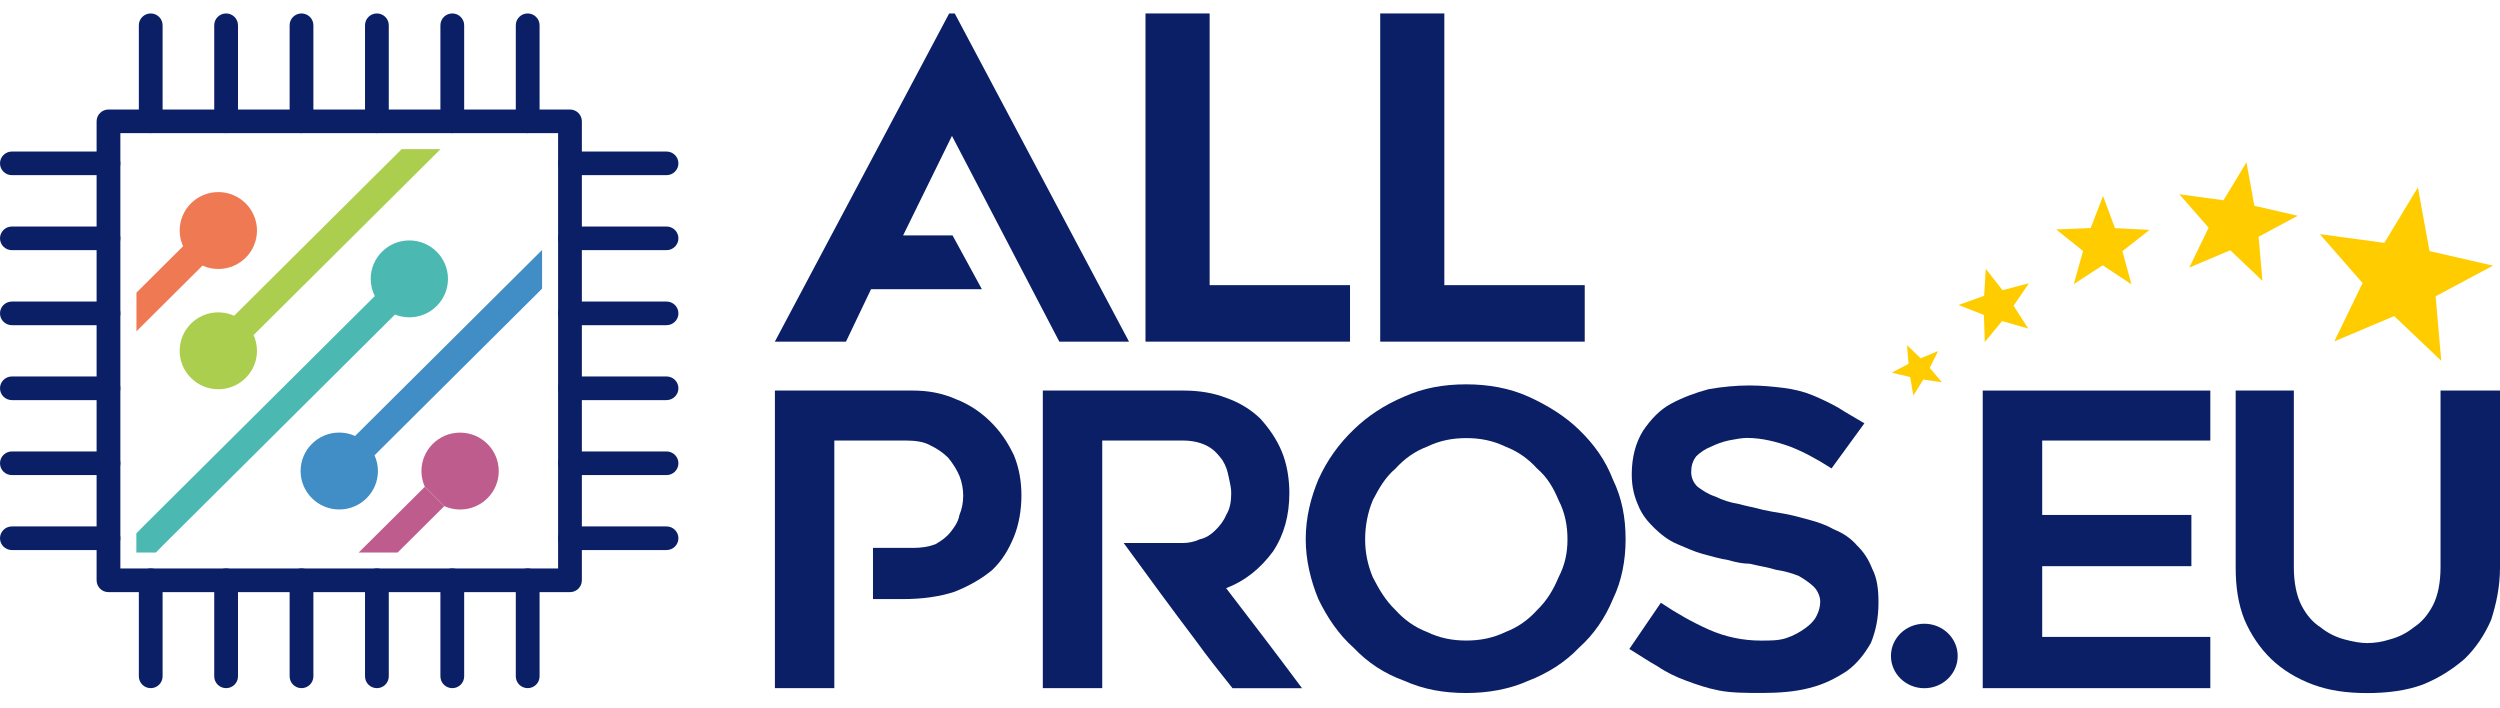
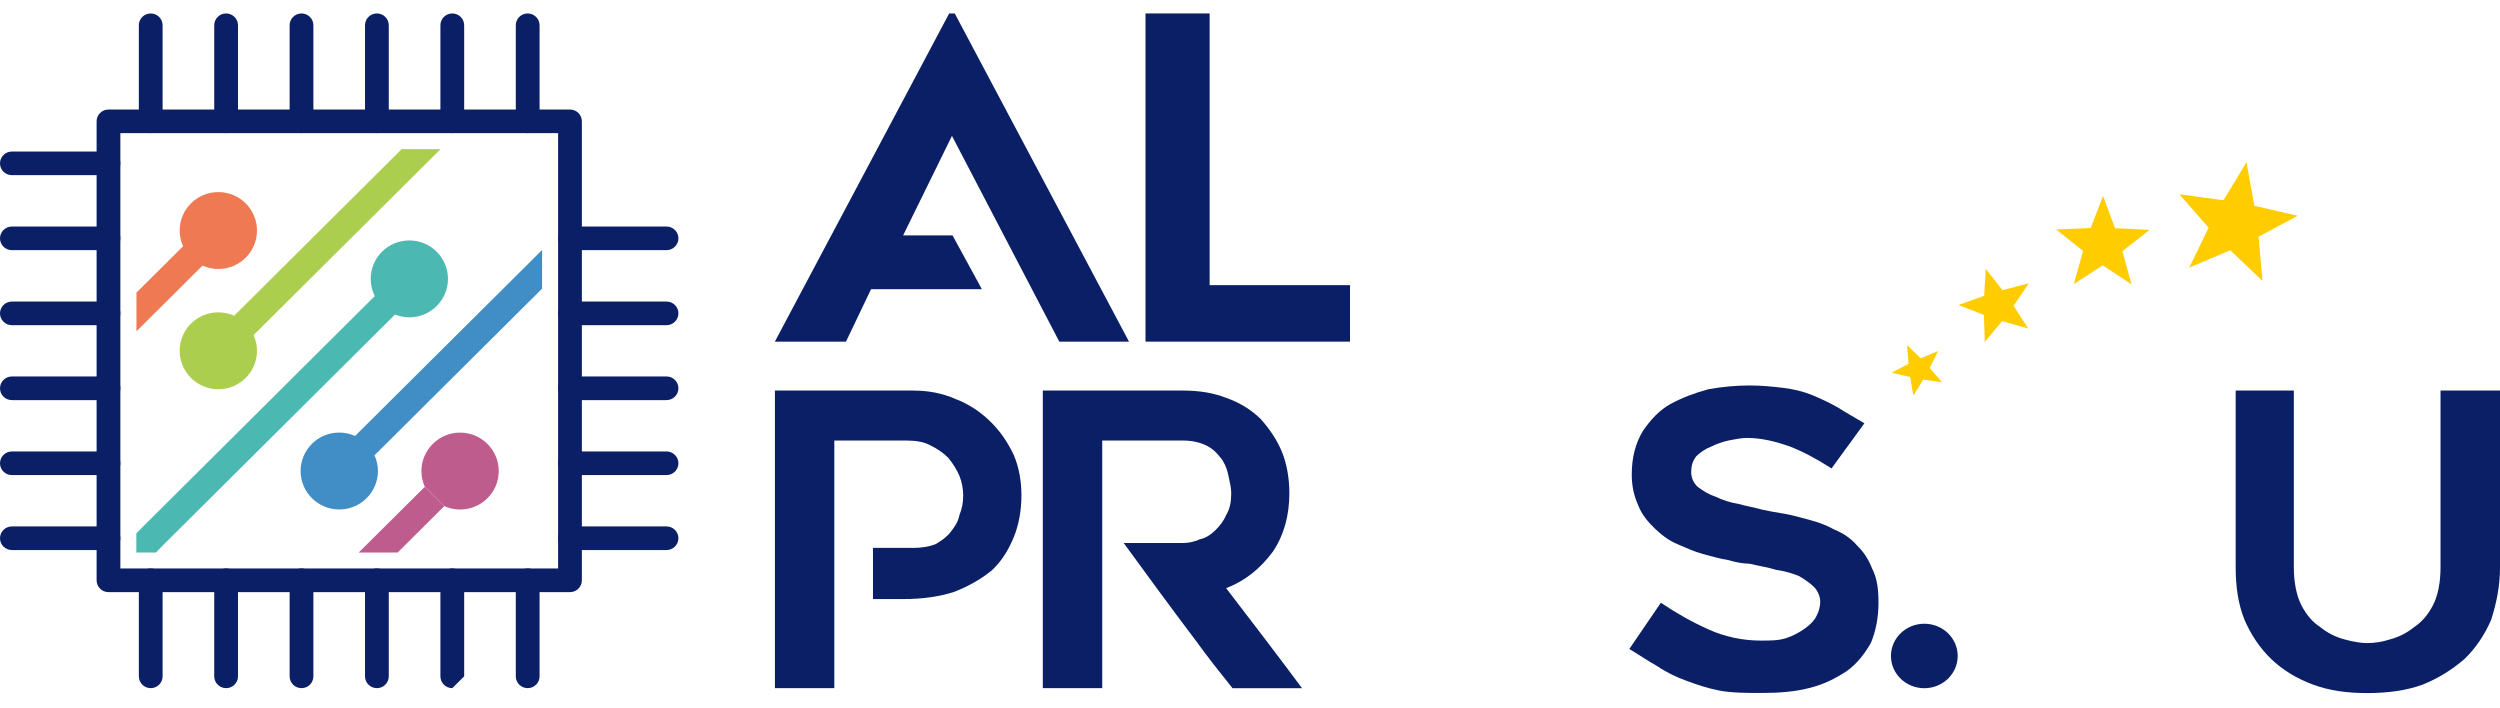
<svg xmlns="http://www.w3.org/2000/svg" width="166" height="47" viewBox="0 0 166 47" fill="none">
  <path d="M157.181 46.02C155.837 46.02 154.663 45.858 153.572 45.453C152.481 45.047 151.56 44.48 150.801 43.752C150.046 43.023 149.457 42.13 149.038 41.161C148.615 40.106 148.449 38.972 148.449 37.677V25.933H152.311V37.677C152.311 38.649 152.481 39.539 152.813 40.189C153.149 40.838 153.568 41.323 154.074 41.645C154.58 42.051 155.082 42.295 155.671 42.456C156.26 42.618 156.762 42.7 157.181 42.7C157.683 42.7 158.189 42.618 158.695 42.456C159.284 42.295 159.786 42.051 160.288 41.645C160.79 41.323 161.213 40.834 161.549 40.189C161.885 39.539 162.051 38.649 162.051 37.677V25.933H166V37.677C166 38.972 165.747 40.106 165.411 41.161C164.989 42.134 164.403 43.023 163.648 43.752C162.806 44.48 161.885 45.047 160.877 45.453C159.786 45.858 158.525 46.02 157.181 46.02Z" fill="#0A1F66" />
  <path d="M108.181 43.102L110.28 40.024C111.375 40.752 112.38 41.319 113.471 41.807C114.562 42.291 115.736 42.535 116.914 42.535C117.586 42.535 118.088 42.535 118.594 42.374C119.096 42.212 119.515 41.968 119.855 41.724C120.191 41.48 120.444 41.24 120.61 40.913C120.78 40.59 120.863 40.264 120.863 39.941C120.863 39.618 120.693 39.213 120.444 38.968C120.191 38.724 119.855 38.484 119.436 38.24C119.017 38.079 118.514 37.917 117.925 37.835C117.423 37.673 116.834 37.591 116.162 37.429C115.74 37.429 115.32 37.35 114.735 37.185C114.233 37.106 113.644 36.941 113.055 36.78C112.466 36.618 111.964 36.374 111.375 36.13C110.786 35.886 110.28 35.48 109.861 35.075C109.442 34.669 109.02 34.185 108.77 33.536C108.517 32.969 108.348 32.319 108.348 31.512C108.348 30.378 108.6 29.406 109.103 28.595C109.605 27.866 110.194 27.217 110.949 26.811C111.704 26.406 112.546 26.083 113.467 25.839C114.392 25.677 115.313 25.595 116.155 25.595C116.997 25.595 117.748 25.674 118.42 25.756C119.092 25.839 119.764 26 120.353 26.244C120.942 26.488 121.444 26.729 122.033 27.055C122.535 27.378 123.124 27.705 123.796 28.107L121.614 31.103C120.606 30.453 119.681 29.969 118.843 29.646C117.922 29.323 116.997 29.079 115.989 29.079C115.653 29.079 115.234 29.162 114.815 29.24C114.396 29.323 113.973 29.485 113.64 29.646C113.218 29.807 112.885 30.051 112.632 30.296C112.383 30.618 112.296 30.945 112.296 31.347C112.296 31.748 112.466 32.075 112.716 32.319C113.052 32.563 113.388 32.803 113.89 32.969C114.396 33.213 114.898 33.374 115.404 33.453C115.992 33.614 116.495 33.697 117.084 33.858C117.42 33.937 117.925 34.02 118.428 34.103C118.93 34.185 119.519 34.347 120.108 34.508C120.697 34.669 121.199 34.831 121.788 35.158C122.377 35.402 122.882 35.725 123.301 36.213C123.721 36.618 124.057 37.102 124.309 37.752C124.645 38.402 124.732 39.13 124.732 40.02C124.732 40.992 124.562 41.882 124.226 42.693C123.807 43.421 123.305 44.071 122.633 44.555C121.878 45.043 121.123 45.445 120.115 45.689C119.194 45.933 118.099 46.012 117.008 46.012C115.917 46.012 114.996 46.012 114.154 45.851C113.312 45.689 112.64 45.445 111.972 45.201C111.3 44.957 110.628 44.634 110.039 44.229C109.45 43.906 108.865 43.5 108.193 43.095L108.181 43.102Z" fill="#0A1F66" />
  <path d="M74.619 36.055H78.564C78.9 36.055 79.319 35.976 79.655 35.811C80.075 35.728 80.41 35.488 80.663 35.244C80.999 34.921 81.252 34.594 81.418 34.193C81.671 33.787 81.754 33.303 81.754 32.732C81.754 32.409 81.671 32.086 81.588 31.681C81.505 31.275 81.418 30.953 81.166 30.547C80.916 30.224 80.663 29.897 80.244 29.657C79.825 29.413 79.236 29.252 78.564 29.252H73.188V45.693H69.243V25.933H78.564C79.655 25.933 80.577 26.094 81.418 26.417C82.34 26.74 83.099 27.228 83.684 27.795C84.273 28.444 84.775 29.173 85.111 29.984C85.447 30.795 85.613 31.767 85.613 32.736C85.613 34.196 85.277 35.492 84.522 36.626C83.68 37.76 82.676 38.571 81.415 39.055C83.095 41.244 84.771 43.429 86.455 45.697H81.838C80.999 44.645 80.158 43.59 79.403 42.539C77.809 40.433 76.212 38.248 74.615 36.059L74.619 36.055Z" fill="#0A1F66" />
  <path d="M60.601 36.382C61.19 36.382 61.692 36.299 62.111 36.138C62.534 35.894 62.866 35.653 63.119 35.327C63.368 35.004 63.621 34.677 63.708 34.193C63.874 33.787 63.957 33.382 63.957 32.897C63.957 32.492 63.874 32.008 63.708 31.602C63.538 31.197 63.285 30.791 62.953 30.386C62.617 30.063 62.281 29.819 61.779 29.575C61.36 29.331 60.771 29.252 60.186 29.252H55.399V45.693H51.454V25.933H60.605C61.613 25.933 62.538 26.094 63.459 26.5C64.301 26.822 65.056 27.311 65.724 27.956C66.396 28.606 66.898 29.334 67.321 30.224C67.657 31.035 67.823 31.925 67.823 32.897C67.823 33.87 67.653 34.842 67.321 35.653C66.985 36.464 66.566 37.193 65.894 37.838C65.222 38.405 64.384 38.893 63.376 39.295C62.368 39.618 61.277 39.779 59.933 39.779H57.966V36.378H60.605L60.601 36.382Z" fill="#0A1F66" />
-   <path d="M97.361 29.09C96.44 29.09 95.598 29.252 94.76 29.657C93.918 29.98 93.246 30.468 92.661 31.114C91.989 31.681 91.57 32.409 91.151 33.22C90.815 34.031 90.645 34.921 90.645 35.811C90.645 36.701 90.815 37.512 91.151 38.323C91.57 39.134 91.989 39.862 92.661 40.508C93.25 41.157 93.922 41.642 94.76 41.965C95.598 42.37 96.44 42.532 97.361 42.532C98.282 42.532 99.124 42.37 99.966 41.965C100.808 41.642 101.48 41.154 102.065 40.508C102.737 39.858 103.156 39.13 103.492 38.323C103.915 37.512 104.081 36.701 104.081 35.811C104.081 34.921 103.915 34.028 103.492 33.22C103.156 32.409 102.737 31.681 102.065 31.114C101.476 30.464 100.804 29.98 99.966 29.657C99.124 29.252 98.286 29.09 97.361 29.09ZM97.361 46.016C95.851 46.016 94.507 45.772 93.246 45.205C91.902 44.721 90.811 43.988 89.89 43.02C88.882 42.126 88.127 40.996 87.538 39.779C87.036 38.567 86.7 37.189 86.7 35.811C86.7 34.354 87.036 33.055 87.538 31.842C88.127 30.547 88.882 29.492 89.89 28.52C90.811 27.63 91.902 26.898 93.246 26.331C94.507 25.764 95.851 25.52 97.361 25.52C98.788 25.52 100.219 25.764 101.476 26.331C102.733 26.898 103.911 27.626 104.832 28.52C105.84 29.492 106.596 30.543 107.098 31.842C107.687 33.055 107.94 34.354 107.94 35.811C107.94 37.189 107.687 38.567 107.098 39.779C106.596 40.996 105.837 42.13 104.832 43.02C103.911 43.992 102.733 44.721 101.476 45.205C100.215 45.772 98.788 46.016 97.361 46.016Z" fill="#0A1F66" />
  <path d="M89.641 18.934V22.685H76.061V0.893H80.32V18.934H89.641Z" fill="#0A1F66" />
-   <path d="M105.226 18.934V22.685H91.646V0.893H95.904V18.934H105.226Z" fill="#0A1F66" />
-   <path d="M135.602 29.252V34.193H145.508V37.594H135.602V42.291H146.765V45.693H131.653V25.933H146.765V29.252H135.602Z" fill="#0A1F66" />
  <path d="M59.967 15.63H63.248L65.196 19.201H57.838L56.173 22.685H51.45L63.025 0.893H63.395L74.966 22.685H70.338L63.21 9.022L59.967 15.63Z" fill="#0A1F66" />
  <path d="M127.775 45.697C128.999 45.697 129.991 44.739 129.991 43.556C129.991 42.375 128.999 41.416 127.775 41.416C126.551 41.416 125.559 42.375 125.559 43.556C125.559 44.739 126.551 45.697 127.775 45.697Z" fill="#0A1F66" />
-   <path d="M161.726 19.674L164.128 18.39L165.532 17.639L163.976 17.282L161.319 16.67L160.832 14.004L160.549 12.443L159.726 13.802L158.321 16.126L155.618 15.761L154.036 15.547L155.086 16.749L156.875 18.795L155.69 21.239L154.999 22.666L156.467 22.047L158.974 20.988L160.949 22.861L162.1 23.958L161.96 22.377L161.726 19.674Z" fill="#FFCC00" />
  <path d="M149.97 15.72L151.609 14.841L152.571 14.327L151.507 14.083L149.691 13.666L149.359 11.842L149.162 10.775L148.604 11.706L147.641 13.295L145.795 13.047L144.711 12.9L145.428 13.719L146.652 15.119L145.844 16.79L145.368 17.766L146.372 17.342L148.09 16.617L149.438 17.898L150.227 18.649L150.133 17.567L149.97 15.72Z" fill="#FFCC00" />
  <path d="M141.306 18.067L140.928 16.677L142.065 15.788L142.725 15.266L141.884 15.221L140.438 15.149L139.935 13.802L139.641 13.013L139.339 13.798L138.822 15.142L137.38 15.202L136.534 15.236L137.191 15.765L138.316 16.666L137.927 18.052L137.701 18.863L138.41 18.401L139.618 17.616L140.823 18.412L141.529 18.878L141.306 18.067Z" fill="#FFCC00" />
  <path d="M131.788 22.711L132.215 22.197L132.94 21.318L134.035 21.634L134.676 21.817L134.318 21.258L133.702 20.304L134.344 19.362L134.718 18.81L134.072 18.979L132.966 19.268L132.264 18.371L131.856 17.845L131.815 18.51L131.747 19.64L130.675 20.027L130.044 20.252L130.667 20.496L131.732 20.913L131.77 22.047L131.788 22.711Z" fill="#FFCC00" />
  <path d="M127.707 25.204L128.489 25.317L128.949 25.384L128.647 25.032L128.134 24.431L128.485 23.725L128.689 23.312L128.262 23.488L127.53 23.789L126.96 23.237L126.628 22.914L126.665 23.376L126.726 24.16L126.024 24.528L125.612 24.742L126.065 24.851L126.835 25.035L126.967 25.812L127.047 26.27L127.288 25.876L127.707 25.204Z" fill="#FFCC00" />
  <path d="M37.847 39.318H7.203C6.765 39.318 6.414 38.965 6.414 38.533V8.057C6.414 7.622 6.769 7.272 7.203 7.272H37.847C38.285 7.272 38.636 7.625 38.636 8.057V38.533C38.636 38.969 38.282 39.318 37.847 39.318ZM7.996 37.745H37.058V8.842H7.992V37.745H7.996Z" fill="#0A1F66" />
  <path d="M7.203 11.631H0.789C0.351 11.631 0 11.278 0 10.847C0 10.415 0.355 10.062 0.789 10.062H7.203C7.641 10.062 7.992 10.415 7.992 10.847C7.992 11.278 7.637 11.631 7.203 11.631Z" fill="#0A1F66" />
  <path d="M7.203 16.61H0.789C0.351 16.61 0 16.257 0 15.825C0 15.394 0.355 15.041 0.789 15.041H7.203C7.641 15.041 7.992 15.394 7.992 15.825C7.992 16.257 7.637 16.61 7.203 16.61Z" fill="#0A1F66" />
  <path d="M7.203 21.592H0.789C0.351 21.592 0 21.239 0 20.807C0 20.375 0.355 20.023 0.789 20.023H7.203C7.641 20.023 7.992 20.375 7.992 20.807C7.992 21.239 7.637 21.592 7.203 21.592Z" fill="#0A1F66" />
  <path d="M7.203 26.567H0.789C0.351 26.567 0 26.214 0 25.782C0 25.35 0.355 24.997 0.789 24.997H7.203C7.641 24.997 7.992 25.35 7.992 25.782C7.992 26.214 7.637 26.567 7.203 26.567Z" fill="#0A1F66" />
  <path d="M7.203 31.546H0.789C0.351 31.546 0 31.193 0 30.761C0 30.329 0.355 29.976 0.789 29.976H7.203C7.641 29.976 7.992 30.329 7.992 30.761C7.992 31.193 7.637 31.546 7.203 31.546Z" fill="#0A1F66" />
  <path d="M7.203 36.524H0.789C0.351 36.524 0 36.171 0 35.739C0 35.307 0.355 34.955 0.789 34.955H7.203C7.641 34.955 7.992 35.307 7.992 35.739C7.992 36.171 7.637 36.524 7.203 36.524Z" fill="#0A1F66" />
-   <path d="M44.258 11.631H37.847C37.409 11.631 37.058 11.278 37.058 10.847C37.058 10.415 37.413 10.062 37.847 10.062H44.258C44.696 10.062 45.047 10.415 45.047 10.847C45.047 11.278 44.692 11.631 44.258 11.631Z" fill="#0A1F66" />
  <path d="M44.258 16.61H37.847C37.409 16.61 37.058 16.257 37.058 15.825C37.058 15.394 37.413 15.041 37.847 15.041H44.258C44.696 15.041 45.047 15.394 45.047 15.825C45.047 16.257 44.692 16.61 44.258 16.61Z" fill="#0A1F66" />
  <path d="M44.258 21.592H37.847C37.409 21.592 37.058 21.239 37.058 20.807C37.058 20.375 37.413 20.023 37.847 20.023H44.258C44.696 20.023 45.047 20.375 45.047 20.807C45.047 21.239 44.692 21.592 44.258 21.592Z" fill="#0A1F66" />
  <path d="M44.258 26.567H37.847C37.409 26.567 37.058 26.214 37.058 25.782C37.058 25.35 37.413 24.997 37.847 24.997H44.258C44.696 24.997 45.047 25.35 45.047 25.782C45.047 26.214 44.692 26.567 44.258 26.567Z" fill="#0A1F66" />
  <path d="M44.258 31.546H37.847C37.409 31.546 37.058 31.193 37.058 30.761C37.058 30.329 37.413 29.976 37.847 29.976H44.258C44.696 29.976 45.047 30.329 45.047 30.761C45.047 31.193 44.692 31.546 44.258 31.546Z" fill="#0A1F66" />
  <path d="M44.258 36.524H37.847C37.409 36.524 37.058 36.171 37.058 35.739C37.058 35.307 37.413 34.955 37.847 34.955H44.258C44.696 34.955 45.047 35.307 45.047 35.739C45.047 36.171 44.692 36.524 44.258 36.524Z" fill="#0A1F66" />
  <path d="M35.038 8.842C34.601 8.842 34.249 8.489 34.249 8.057V1.678C34.249 1.242 34.604 0.893 35.038 0.893C35.473 0.893 35.828 1.246 35.828 1.678V8.053C35.828 8.489 35.473 8.838 35.038 8.838V8.842Z" fill="#0A1F66" />
  <path d="M30.032 8.842C29.594 8.842 29.243 8.489 29.243 8.057V1.678C29.243 1.242 29.598 0.893 30.032 0.893C30.466 0.893 30.821 1.246 30.821 1.678V8.053C30.821 8.489 30.466 8.838 30.032 8.838V8.842Z" fill="#0A1F66" />
  <path d="M25.026 8.842C24.588 8.842 24.237 8.489 24.237 8.057V1.678C24.237 1.242 24.592 0.893 25.026 0.893C25.46 0.893 25.815 1.246 25.815 1.678V8.053C25.815 8.489 25.46 8.838 25.026 8.838V8.842Z" fill="#0A1F66" />
  <path d="M20.02 8.842C19.582 8.842 19.231 8.489 19.231 8.057V1.678C19.231 1.242 19.586 0.893 20.02 0.893C20.455 0.893 20.809 1.246 20.809 1.678V8.053C20.809 8.489 20.455 8.838 20.02 8.838V8.842Z" fill="#0A1F66" />
  <path d="M15.014 8.842C14.576 8.842 14.225 8.489 14.225 8.057V1.678C14.225 1.242 14.58 0.893 15.014 0.893C15.448 0.893 15.803 1.246 15.803 1.678V8.053C15.803 8.489 15.448 8.838 15.014 8.838V8.842Z" fill="#0A1F66" />
  <path d="M10.008 8.842C9.57 8.842 9.219 8.489 9.219 8.057V1.678C9.219 1.242 9.574 0.893 10.008 0.893C10.442 0.893 10.797 1.246 10.797 1.678V8.053C10.797 8.489 10.442 8.838 10.008 8.838V8.842Z" fill="#0A1F66" />
  <path d="M35.038 45.693C34.601 45.693 34.249 45.34 34.249 44.908V38.529C34.249 38.093 34.604 37.744 35.038 37.744C35.473 37.744 35.828 38.097 35.828 38.529V44.908C35.828 45.343 35.473 45.693 35.038 45.693Z" fill="#0A1F66" />
-   <path d="M30.032 45.693C29.594 45.693 29.243 45.34 29.243 44.908V38.529C29.243 38.093 29.598 37.744 30.032 37.744C30.466 37.744 30.821 38.097 30.821 38.529V44.908C30.821 45.343 30.466 45.693 30.032 45.693Z" fill="#0A1F66" />
+   <path d="M30.032 45.693C29.594 45.693 29.243 45.34 29.243 44.908V38.529C29.243 38.093 29.598 37.744 30.032 37.744C30.466 37.744 30.821 38.097 30.821 38.529V44.908Z" fill="#0A1F66" />
  <path d="M25.026 45.693C24.588 45.693 24.237 45.34 24.237 44.908V38.529C24.237 38.093 24.592 37.744 25.026 37.744C25.46 37.744 25.815 38.097 25.815 38.529V44.908C25.815 45.343 25.46 45.693 25.026 45.693Z" fill="#0A1F66" />
  <path d="M20.02 45.693C19.582 45.693 19.231 45.34 19.231 44.908V38.529C19.231 38.093 19.586 37.744 20.02 37.744C20.455 37.744 20.809 38.097 20.809 38.529V44.908C20.809 45.343 20.455 45.693 20.02 45.693Z" fill="#0A1F66" />
  <path d="M15.014 45.693C14.576 45.693 14.225 45.34 14.225 44.908V38.529C14.225 38.093 14.58 37.744 15.014 37.744C15.448 37.744 15.803 38.097 15.803 38.529V44.908C15.803 45.343 15.448 45.693 15.014 45.693Z" fill="#0A1F66" />
  <path d="M10.008 45.693C9.57 45.693 9.219 45.34 9.219 44.908V38.529C9.219 38.093 9.574 37.744 10.008 37.744C10.442 37.744 10.797 38.097 10.797 38.529V44.908C10.797 45.343 10.442 45.693 10.008 45.693Z" fill="#0A1F66" />
  <path d="M14.497 12.754C13.078 12.754 11.93 13.899 11.93 15.307C11.93 15.679 12.013 16.032 12.156 16.351L9.061 19.43V21.998L13.447 17.635C13.768 17.778 14.123 17.86 14.497 17.86C15.916 17.86 17.064 16.715 17.064 15.307C17.064 13.899 15.913 12.754 14.497 12.754Z" fill="#EE7952" />
  <path d="M28.768 10.385L29.255 9.901H26.672L26.186 10.385L24.419 12.142L15.547 20.965C15.226 20.823 14.871 20.74 14.497 20.74C13.078 20.74 11.93 21.885 11.93 23.293C11.93 24.701 13.081 25.846 14.497 25.846C15.913 25.846 17.064 24.701 17.064 23.293C17.064 22.921 16.981 22.568 16.838 22.249L28.768 10.385Z" fill="#ABCE4F" />
  <path d="M35.994 16.599L35.507 17.083L34.008 18.574L23.577 28.948C23.256 28.805 22.901 28.722 22.527 28.722C21.108 28.722 19.96 29.867 19.96 31.276C19.96 32.684 21.112 33.829 22.527 33.829C23.943 33.829 25.095 32.684 25.095 31.276C25.095 30.904 25.012 30.551 24.868 30.232L35.994 19.167V16.599Z" fill="#418DC5" />
  <path d="M27.182 15.964C25.763 15.964 24.615 17.109 24.615 18.517C24.615 18.927 24.713 19.313 24.887 19.659L24.192 20.349L9.54 34.921L9.053 35.417V36.686H10.356L10.828 36.201L13.602 33.442L26.227 20.886C26.521 21.003 26.842 21.07 27.178 21.07C28.598 21.07 29.746 19.925 29.746 18.517C29.746 17.109 28.594 15.964 27.178 15.964H27.182Z" fill="#4BB9B2" />
  <path d="M28.209 32.323L23.818 36.686H26.404L26.888 36.205L28.447 34.654L29.5 33.607" fill="#BE5D8D" />
  <path d="M29.5 33.607C29.821 33.75 30.176 33.832 30.55 33.832C31.969 33.832 33.117 32.687 33.117 31.279C33.117 29.871 31.966 28.726 30.55 28.726C29.134 28.726 27.983 29.871 27.983 31.279C27.983 31.651 28.066 32.004 28.209 32.323" fill="#BE5D8D" />
</svg>